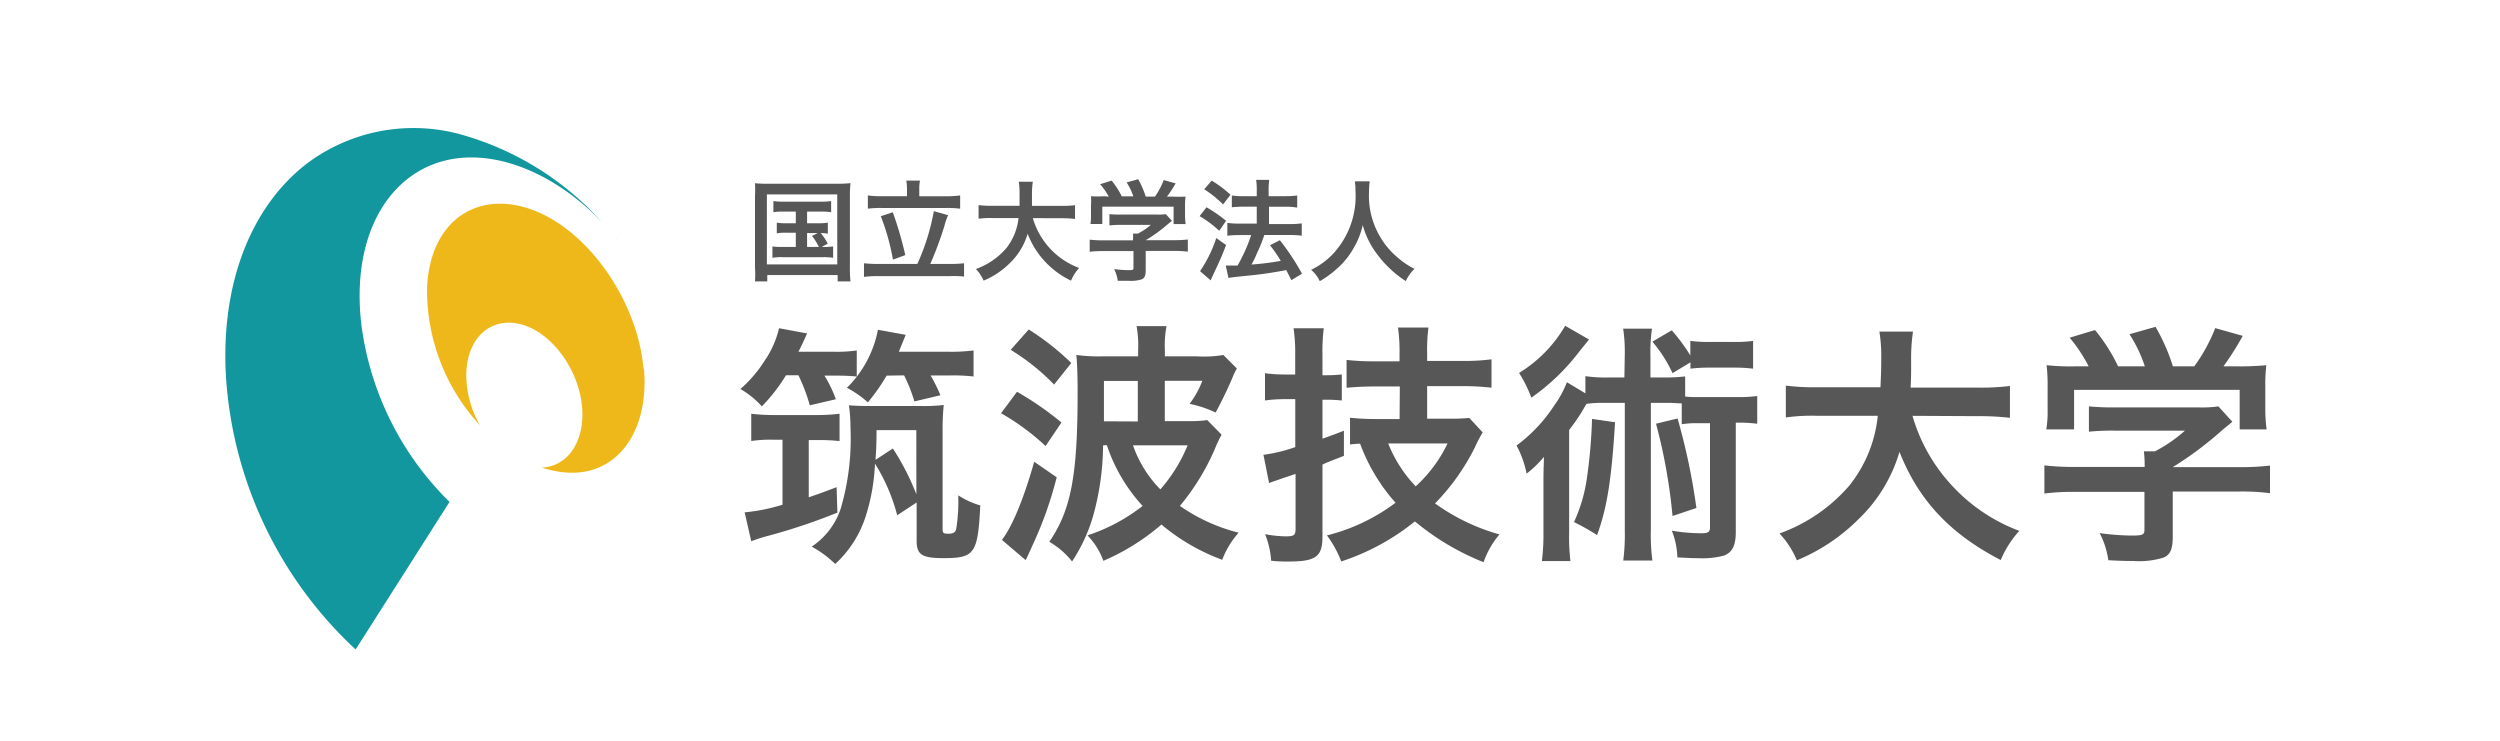
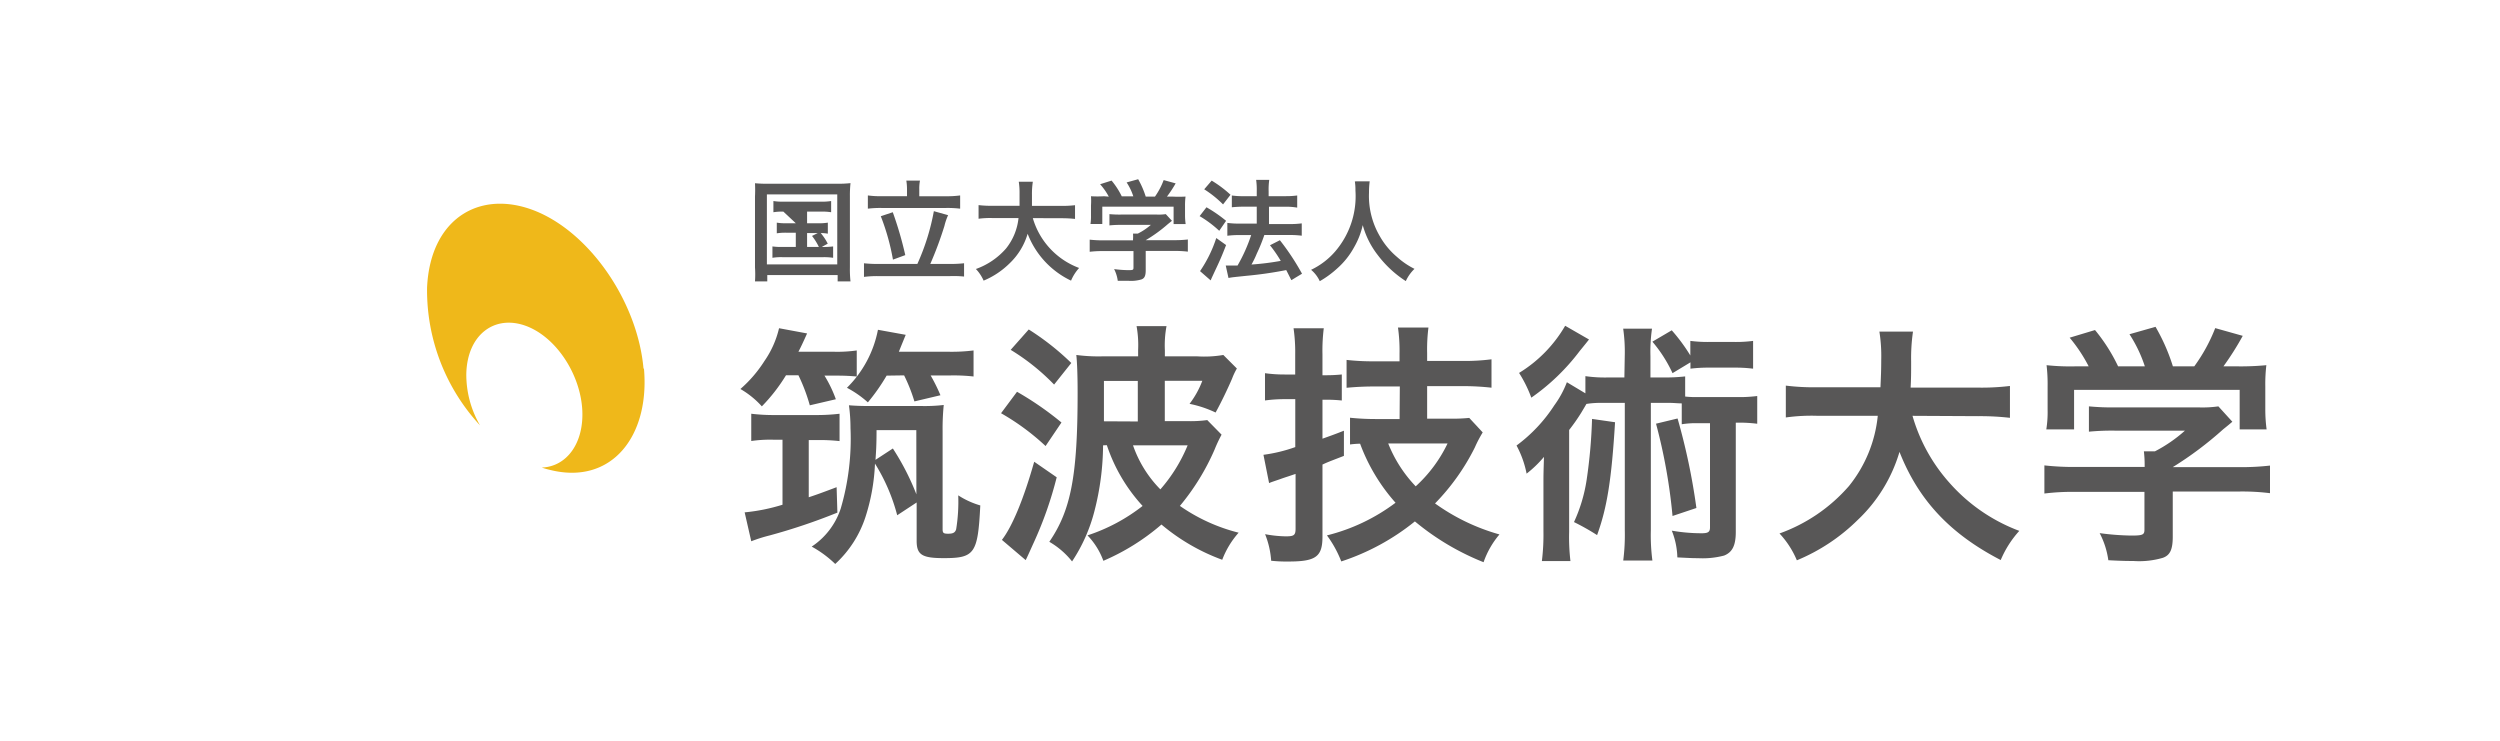
<svg xmlns="http://www.w3.org/2000/svg" width="270" height="80" viewBox="0 0 270 80">
  <g transform="translate(-49 -516)">
    <rect width="270" height="80" transform="translate(49 516)" fill="#fff" />
    <g transform="translate(73.341 529.882)">
      <g transform="translate(-0.003 -0.012)">
-         <path d="M61,7.734A14.063,14.063,0,0,0,61,6.3a13.559,13.559,0,0,0,1.4.056h7.5a12.105,12.105,0,0,0,1.416-.066,12.581,12.581,0,0,0-.066,1.444v7.661a11.59,11.59,0,0,0,.066,1.51H69.927V16.22h-7.6V16.9H61a11.253,11.253,0,0,0,0-1.51Zm1.285,7.333h7.6V7.509h-7.6Zm1.782-5.7a5.561,5.561,0,0,0-1.078.066V8.222a5.514,5.514,0,0,0,1.078.066h4.041a5.823,5.823,0,0,0,1.116-.066v1.21a5.945,5.945,0,0,0-1.106-.066H66.626v1.256h1.21a5.5,5.5,0,0,0,1.031-.066v1.191a4.614,4.614,0,0,0-.769-.066,5.917,5.917,0,0,1,.76,1.144l-.647.356a7.82,7.82,0,0,0,1.228-.056v1.228a6.564,6.564,0,0,0-1.125-.066H64a5.945,5.945,0,0,0-1.116.066V13.126A7.36,7.36,0,0,0,64,13.182h1.407V11.644H64.376a5.776,5.776,0,0,0-1.022.066V10.556a5.373,5.373,0,0,0,1.022.066h1.031V9.366Zm2.56,3.816H67.9a6.423,6.423,0,0,0-.741-1.191l.619-.309H66.626Z" transform="translate(-3.799 -0.381)" fill="#585757" />
+         <path d="M61,7.734A14.063,14.063,0,0,0,61,6.3a13.559,13.559,0,0,0,1.4.056h7.5a12.105,12.105,0,0,0,1.416-.066,12.581,12.581,0,0,0-.066,1.444v7.661a11.59,11.59,0,0,0,.066,1.51H69.927V16.22h-7.6V16.9H61a11.253,11.253,0,0,0,0-1.51Zm1.285,7.333h7.6V7.509h-7.6Zm1.782-5.7a5.561,5.561,0,0,0-1.078.066V8.222a5.514,5.514,0,0,0,1.078.066h4.041a5.823,5.823,0,0,0,1.116-.066v1.21a5.945,5.945,0,0,0-1.106-.066H66.626v1.256h1.21a5.5,5.5,0,0,0,1.031-.066v1.191a4.614,4.614,0,0,0-.769-.066,5.917,5.917,0,0,1,.76,1.144l-.647.356a7.82,7.82,0,0,0,1.228-.056v1.228a6.564,6.564,0,0,0-1.125-.066H64a5.945,5.945,0,0,0-1.116.066V13.126A7.36,7.36,0,0,0,64,13.182h1.407V11.644H64.376a5.776,5.776,0,0,0-1.022.066V10.556a5.373,5.373,0,0,0,1.022.066h1.031Zm2.56,3.816H67.9a6.423,6.423,0,0,0-.741-1.191l.619-.309H66.626Z" transform="translate(-3.799 -0.381)" fill="#585757" />
        <path d="M79.317,15A24.38,24.38,0,0,0,81.1,9.3l1.538.431a6.339,6.339,0,0,0-.394,1.153A39.192,39.192,0,0,1,80.714,15h2.138a13.343,13.343,0,0,0,1.51-.075v1.435a11.159,11.159,0,0,0-1.51-.047H75.1a11.477,11.477,0,0,0-1.547.084V14.927A13.953,13.953,0,0,0,75.1,15ZM78.2,6.938A5.971,5.971,0,0,0,78.126,6H79.6a4.69,4.69,0,0,0-.075.938v.75h2.888A10.708,10.708,0,0,0,83.939,7.6V9.029a11.581,11.581,0,0,0-1.528-.075H75.472a11.121,11.121,0,0,0-1.5.075V7.6a10.183,10.183,0,0,0,1.5.084H78.2ZM76.663,9.413a39.046,39.046,0,0,1,1.35,4.632l-1.331.488a24.266,24.266,0,0,0-1.313-4.688Z" transform="translate(-4.581 -0.363)" fill="#585757" />
        <path d="M92.591,10.058a8.177,8.177,0,0,0,5,5.382,4.895,4.895,0,0,0-.872,1.369,9.3,9.3,0,0,1-4.688-5.063,7.2,7.2,0,0,1-1.941,3.188,8.8,8.8,0,0,1-2.813,1.875,4.314,4.314,0,0,0-.835-1.256,7.773,7.773,0,0,0,3.254-2.213,6.3,6.3,0,0,0,1.35-3.291H88.231a9.79,9.79,0,0,0-1.5.075V8.652a11.7,11.7,0,0,0,1.5.075h2.926v-1.3a7.7,7.7,0,0,0-.084-1.3h1.519a8.563,8.563,0,0,0-.094,1.4c0,.516,0,.788,0,1.21h3.151a12.349,12.349,0,0,0,1.5-.075v1.482a12.987,12.987,0,0,0-1.491-.075Z" transform="translate(-5.384 -0.37)" fill="#585757" />
        <path d="M100.994,13.6a11.44,11.44,0,0,0-1.444.075V12.366a12.893,12.893,0,0,0,1.435.075h3.244v-.094a4.577,4.577,0,0,0,0-.638h.525a6.639,6.639,0,0,0,1.4-.938h-3.272a10.736,10.736,0,0,0-1.2.056V9.609a11.168,11.168,0,0,0,1.219.047h3.929a5.064,5.064,0,0,0,.938-.047l.666.722-.441.356a15.94,15.94,0,0,1-2.391,1.735h3.085a12.1,12.1,0,0,0,1.463-.075V13.66a11.515,11.515,0,0,0-1.472-.075H105.6v2.082c0,.609-.131.872-.459.994a3.966,3.966,0,0,1-1.378.15h-1.181a3.957,3.957,0,0,0-.394-1.266,12.443,12.443,0,0,0,1.472.113c.534,0,.619,0,.619-.272V13.6Zm.619-5.879a6.77,6.77,0,0,0-.938-1.341l1.238-.394a8.439,8.439,0,0,1,1.1,1.7h1.247a6.151,6.151,0,0,0-.722-1.5l1.247-.347a9.639,9.639,0,0,1,.816,1.875h1a7.82,7.82,0,0,0,.938-1.782l1.294.356a12.594,12.594,0,0,1-.938,1.425h.544a13.905,13.905,0,0,0,1.463,0,7.209,7.209,0,0,0-.056.994V9.741a6.909,6.909,0,0,0,.066.938h-1.3V8.8h-7.7v1.875H99.634a5.3,5.3,0,0,0,.056-.938V8.672a7.409,7.409,0,0,0,0-.994,11.825,11.825,0,0,0,1.416,0Z" transform="translate(-6.201 -0.353)" fill="#585757" />
        <path d="M112.951,8.873a14.928,14.928,0,0,1,2.119,1.463l-.741,1.078a11.984,11.984,0,0,0-2.119-1.585Zm2.119,4.079c-.422,1.1-.694,1.725-1.163,2.71l-.375.806-.131.3-1.144-1a14,14,0,0,0,1.753-3.573Zm-1.557-6.958a12.284,12.284,0,0,1,2.035,1.528l-.806,1.041a11.758,11.758,0,0,0-2.035-1.632Zm1.519,9.17h1.275a17.421,17.421,0,0,0,1.472-3.291H116.5a10.474,10.474,0,0,0-1.294.075V10.561a9.461,9.461,0,0,0,1.3.075h1.875V8.807h-1.425a12.63,12.63,0,0,0-1.266.066V7.6a8.646,8.646,0,0,0,1.275.075h1.416V7.157a7.735,7.735,0,0,0-.066-1.247h1.416a7.322,7.322,0,0,0-.066,1.247v.516h1.875a8.571,8.571,0,0,0,1.21-.075V8.911a6.976,6.976,0,0,0-1.172-.1h-1.875v1.875h2.3a9.217,9.217,0,0,0,1.238-.075v1.332a9.864,9.864,0,0,0-1.238-.075H119.2a17.813,17.813,0,0,1-.806,1.988,9.951,9.951,0,0,1-.581,1.2,28.655,28.655,0,0,0,3.16-.394,14.338,14.338,0,0,0-1.163-1.688l1.069-.544a26.021,26.021,0,0,1,2.391,3.619l-1.153.694c-.263-.516-.338-.675-.553-1.088a42.27,42.27,0,0,1-4.295.619c-1.341.141-1.566.159-1.941.234Z" transform="translate(-6.99 -0.357)" fill="#585757" />
        <path d="M131.379,6.08a9.378,9.378,0,0,0-.075,1.228A8.608,8.608,0,0,0,132.467,12a8.252,8.252,0,0,0,1.875,2.26,8.5,8.5,0,0,0,1.875,1.275,4.36,4.36,0,0,0-.938,1.322,11.787,11.787,0,0,1-3.029-2.813,9.236,9.236,0,0,1-1.622-3.235,8.439,8.439,0,0,1-.938,2.4,8.439,8.439,0,0,1-1.828,2.288,10.5,10.5,0,0,1-1.875,1.369,3.516,3.516,0,0,0-.938-1.228,7.952,7.952,0,0,0,2.607-1.988,9.161,9.161,0,0,0,2.185-6.564,5.973,5.973,0,0,0-.066-1Z" transform="translate(-7.79 -0.368)" fill="#585757" />
        <path d="M64.243,28.082a18.753,18.753,0,0,1-2.607,3.357,9.555,9.555,0,0,0-2.316-1.875,13.812,13.812,0,0,0,2.6-3.029A10.314,10.314,0,0,0,63.493,23l3.029.563c-.488,1.088-.656,1.435-.938,1.979h3.863a15,15,0,0,0,2.438-.141v2.813c-.666-.056-1.266-.094-2.063-.094H68.4a13.653,13.653,0,0,1,1.228,2.55l-2.813.656a19.213,19.213,0,0,0-1.228-3.244ZM62.836,35.04a14.065,14.065,0,0,0-2.344.141V32.236a20.452,20.452,0,0,0,2.541.141h4.426a20.957,20.957,0,0,0,2.569-.141V35.19a19.39,19.39,0,0,0-2.119-.113H66.7v6.179c.938-.309,1.491-.516,3.01-1.088l.084,2.747a64.7,64.7,0,0,1-7.323,2.466,16.259,16.259,0,0,0-1.979.628l-.713-3.122a20.02,20.02,0,0,0,4.088-.825V35.04ZM76.254,43.2a20.123,20.123,0,0,0-2.4-5.579,21.567,21.567,0,0,1-1.031,5.776,11.852,11.852,0,0,1-3.263,5.063,11.805,11.805,0,0,0-2.541-1.875,7.858,7.858,0,0,0,3.141-4.126,26.762,26.762,0,0,0,1.05-8.674,18.146,18.146,0,0,0-.168-2.462c.684.052,1.284.08,2.287.08h5.626a17.817,17.817,0,0,0,2.325-.113,25.513,25.513,0,0,0-.122,2.813V44.688c0,.422.084.506.6.506s.75-.113.863-.478a18.753,18.753,0,0,0,.225-3.666,8.88,8.88,0,0,0,2.382,1.088c-.263,5.2-.6,5.692-3.948,5.692-2.354,0-2.926-.366-2.926-1.875V41.819ZM75.111,28.12a21.286,21.286,0,0,1-2.025,2.888,11.121,11.121,0,0,0-2.26-1.575,12,12,0,0,0,3.348-6.264l3,.544c-.572,1.4-.572,1.4-.741,1.828h5.373A18.885,18.885,0,0,0,84.5,25.4v2.813a19.484,19.484,0,0,0-2.513-.113H79.865a18.923,18.923,0,0,1,1.06,2.138l-2.813.666A17.816,17.816,0,0,0,77,28.092Zm3.207,5.889H74.023c0,1.66-.056,2.372-.113,3.207l1.875-1.228a26.986,26.986,0,0,1,2.541,4.951Z" transform="translate(-3.694 -1.422)" fill="#585757" />
        <path d="M91.065,29.849a33.756,33.756,0,0,1,4.8,3.319L94.15,35.709a25.5,25.5,0,0,0-4.81-3.544Zm4.285,9.236a40.667,40.667,0,0,1-2.485,7.07c-.263.572-.628,1.407-.863,1.875l-2.569-2.185c1.144-1.482,2.372-4.491,3.488-8.439Zm-.281-10.014a23.441,23.441,0,0,0-4.688-3.751l1.95-2.2a28,28,0,0,1,4.595,3.619Zm5.289,6.564a28.994,28.994,0,0,1-.938,7.126,17.816,17.816,0,0,1-2.41,5.41,8.692,8.692,0,0,0-2.457-2.119C96.9,42.62,97.61,38.9,97.61,29.943c0-1.875-.056-3.319-.141-4.07a18.191,18.191,0,0,0,2.813.15h3.863v-.694a11.5,11.5,0,0,0-.169-2.569h3.235a11.253,11.253,0,0,0-.178,2.607v.656h3.5a12.087,12.087,0,0,0,2.813-.15l1.463,1.463a7.08,7.08,0,0,0-.516,1.088c-.488,1.144-1.238,2.691-1.782,3.666a12.04,12.04,0,0,0-2.813-.938,9.714,9.714,0,0,0,1.378-2.485h-4.051v4.351h2.41a13.389,13.389,0,0,0,2.175-.113l1.547,1.575a15.625,15.625,0,0,0-.75,1.6,25.064,25.064,0,0,1-3.751,6.095A19.222,19.222,0,0,0,115,45.067a9.452,9.452,0,0,0-1.772,2.926,21.829,21.829,0,0,1-6.564-3.807,24.164,24.164,0,0,1-6.273,3.919,7.792,7.792,0,0,0-1.716-2.747,19.494,19.494,0,0,0,5.954-3.179,18.153,18.153,0,0,1-3.863-6.564Zm3.751-2.579V28.677h-3.657v4.36Zm-.516,2.579a12.649,12.649,0,0,0,2.954,4.754,17.019,17.019,0,0,0,2.944-4.754Z" transform="translate(-5.565 -1.407)" fill="#585757" />
        <path d="M121.848,30.656a15.63,15.63,0,0,0-2.119.141V27.852a15,15,0,0,0,2.119.141h1.144V25.808A18.022,18.022,0,0,0,122.814,23h3.263a19.514,19.514,0,0,0-.141,2.813v2.26h.431a16.384,16.384,0,0,0,1.658-.084V30.8a16.137,16.137,0,0,0-1.688-.084h-.4v4.21c.8-.291,1.144-.4,2.316-.863v2.719c-1.772.685-1.772.685-2.316.938V45.5c0,2.175-.713,2.691-3.666,2.691a15.178,15.178,0,0,1-1.875-.084,9.433,9.433,0,0,0-.656-2.869,13.005,13.005,0,0,0,2.232.234c.881,0,1.06-.113,1.06-.835V38.729l-.75.253c-.544.178-.544.178-.938.319s-.938.309-1.172.422l-.609-3.057A16.747,16.747,0,0,0,123,35.832V30.656Zm12.443-1.369h-2.6a31.15,31.15,0,0,0-3.151.141v-3.01a25.243,25.243,0,0,0,3.113.15h2.607v-.835a17.968,17.968,0,0,0-.169-2.813h3.291a18.615,18.615,0,0,0-.141,2.747v.863h3.8a22.992,22.992,0,0,0,3.151-.178v3.066a27.558,27.558,0,0,0-3.151-.169h-3.8v3.516h2.569a18.115,18.115,0,0,0,1.979-.084l1.453,1.566a13.666,13.666,0,0,0-.853,1.632,23.892,23.892,0,0,1-4.295,6.039,22.138,22.138,0,0,0,6.958,3.348,9.377,9.377,0,0,0-1.716,3,27.446,27.446,0,0,1-7.417-4.407,24.98,24.98,0,0,1-7.952,4.323,11.947,11.947,0,0,0-1.547-2.813,20.554,20.554,0,0,0,7.408-3.526A20.01,20.01,0,0,1,130,35.466a9.844,9.844,0,0,0-1.088.084V32.662a26.4,26.4,0,0,0,2.747.141h2.607Zm-1.256,6.151a14.271,14.271,0,0,0,2.972,4.632,15.05,15.05,0,0,0,3.441-4.632Z" transform="translate(-7.448 -1.417)" fill="#585757" />
        <path d="M160.4,26.011a17.674,17.674,0,0,0-.169-2.982h3.113a17.478,17.478,0,0,0-.169,2.982V28.3h1.256a19.251,19.251,0,0,0,2.494-.113v2.175a10.258,10.258,0,0,0,1.369.056h4.182a15.153,15.153,0,0,0,2.232-.113V33.3a15.077,15.077,0,0,0-2.316-.113v11.8c0,1.463-.375,2.2-1.266,2.55a9.068,9.068,0,0,1-2.813.281c-.544,0-.544,0-2.232-.084a8.289,8.289,0,0,0-.6-2.888,18.874,18.874,0,0,0,3.235.281c.685,0,.891-.141.891-.628V33.241H168.3a9.63,9.63,0,0,0-1.744.113V31.1c-.488,0-.8-.056-1.463-.056h-1.875V44.784a21.009,21.009,0,0,0,.169,3.291h-3.151a21.95,21.95,0,0,0,.169-3.291V31.047h-2.429a9.752,9.752,0,0,0-1.716.113c-.15.263-.15.263-.553.938a20.509,20.509,0,0,1-1.313,1.875V44.98a22.127,22.127,0,0,0,.141,3.151h-3.085a23.355,23.355,0,0,0,.169-3.235V39.861c0-1.06,0-1.06.056-2.982a12.367,12.367,0,0,1-1.875,1.81,10.709,10.709,0,0,0-1.088-3.038A16.587,16.587,0,0,0,152.8,31.3a10.54,10.54,0,0,0,1.35-2.485l2,1.2V28.159a14.834,14.834,0,0,0,2.522.141h1.688ZM156.54,24.2c-.141.178-.459.581-1,1.238a23,23,0,0,1-5.232,5.045,13.748,13.748,0,0,0-1.322-2.672,14.459,14.459,0,0,0,4.979-5.092Zm2.813,8.936c-.375,6.151-.853,9.208-1.941,12.19a24.736,24.736,0,0,0-2.494-1.407,16.879,16.879,0,0,0,1.369-4.576,55.907,55.907,0,0,0,.581-6.564Zm6.207-5.3a14.75,14.75,0,0,0-2.175-3.4l2.091-1.228a19.13,19.13,0,0,1,2.007,2.719V24.352a14.852,14.852,0,0,0,2.147.113h2.485a14.365,14.365,0,0,0,2.147-.113v3a15.875,15.875,0,0,0-2.147-.113h-2.5a15.94,15.94,0,0,0-2.119.113v-.685Zm.544,4.895a68.768,68.768,0,0,1,2.035,9.667l-2.579.863a59.713,59.713,0,0,0-1.782-9.968Z" transform="translate(-9.265 -1.405)" fill="#585757" />
        <path d="M193.365,32.485a18.491,18.491,0,0,0,3.948,7.183A18.866,18.866,0,0,0,204.9,44.91a11.065,11.065,0,0,0-2.007,3.151c-5.439-2.813-8.87-6.442-10.933-11.683a16.55,16.55,0,0,1-4.52,7.361,20.47,20.47,0,0,1-6.564,4.351,9.761,9.761,0,0,0-1.875-2.9,17.956,17.956,0,0,0,7.5-5.12,14.328,14.328,0,0,0,3.113-7.586h-6.47a20.2,20.2,0,0,0-3.46.178V29.222a24.52,24.52,0,0,0,3.46.178h6.761c.056-1.256.084-1.922.084-3.01a16.651,16.651,0,0,0-.2-3h3.629a19.937,19.937,0,0,0-.2,3.235c0,1.172,0,1.8-.056,2.813h7.267a25.533,25.533,0,0,0,3.46-.178V32.7a28.644,28.644,0,0,0-3.432-.178Z" transform="translate(-11.153 -1.446)" fill="#585757" />
        <path d="M212.867,40.665a24.379,24.379,0,0,0-3.357.178V37.805a29.068,29.068,0,0,0,3.329.169h7.5v-.2a12.53,12.53,0,0,0-.084-1.491h1.2a15.547,15.547,0,0,0,3.235-2.232h-7.558a26.051,26.051,0,0,0-2.813.113V31.429a26.255,26.255,0,0,0,2.813.113h9.077a12,12,0,0,0,2.091-.113l1.51,1.66c-.394.338-.394.338-1,.825a38.033,38.033,0,0,1-5.439,4.079H230.5a27.343,27.343,0,0,0,3.376-.169v2.982a24.22,24.22,0,0,0-3.413-.178h-7.089v4.867c0,1.4-.291,2.007-1.06,2.288a9.049,9.049,0,0,1-3.179.347c-.347,0-1.228,0-2.719-.084a8.889,8.889,0,0,0-.938-2.926,27.931,27.931,0,0,0,3.413.263c1.228,0,1.425-.084,1.425-.628V40.665Zm1.425-13.559a16.634,16.634,0,0,0-2.053-3.094l2.738-.825a18.753,18.753,0,0,1,2.494,3.92h2.888a14.777,14.777,0,0,0-1.66-3.469l2.813-.8a20.628,20.628,0,0,1,1.875,4.266H225.7a18.126,18.126,0,0,0,2.26-4.126l2.972.835a30.514,30.514,0,0,1-2.082,3.291h1.256a29.18,29.18,0,0,0,3.376-.122,17.583,17.583,0,0,0-.113,2.3v2.541a16.174,16.174,0,0,0,.141,2.091H230.6V29.648H212.717v4.266h-3a11.713,11.713,0,0,0,.141-2.119V29.282a17.585,17.585,0,0,0-.113-2.3,24.212,24.212,0,0,0,3.263.122Z" transform="translate(-13.054 -1.412)" fill="#585757" />
        <path d="M46.606,26.466c-.6-6.8-5.26-13.962-10.924-16.691-6.264-2.991-12.1.15-12.452,7.952A21.5,21.5,0,0,0,28.95,32.6a10.933,10.933,0,0,1-1.482-5.542c.084-4.248,3.047-6.461,6.461-5.195,3.226,1.2,5.87,5.195,6.067,9.114.169,3.526-1.66,6.067-4.379,6.179a9.5,9.5,0,0,0,.938.263c6.564,1.622,10.746-3.6,10.1-10.952" transform="translate(-1.445 -0.528)" fill="#efb81a" />
-         <path d="M45.084,12.7h0L45,12.57l.113.141Z" transform="translate(-2.802 -0.772)" fill="#19a1a0" />
-         <path d="M14.065,56.26h0c3.751-5.879,7.108-11.168,10.146-15.941l-.347-.338a32.706,32.706,0,0,1-9.18-18.819c-.741-6.292.741-11.824,4.3-15.134,5.776-5.335,14.947-2.935,21.66,4.051A32.134,32.134,0,0,0,25.645.7,19.2,19.2,0,0,0,8.758,3.816C2.616,8.588-.516,16.99.065,26.826a44.071,44.071,0,0,0,14,29.434" transform="translate(0.003 0.012)" fill="#12979f" />
      </g>
    </g>
  </g>
</svg>